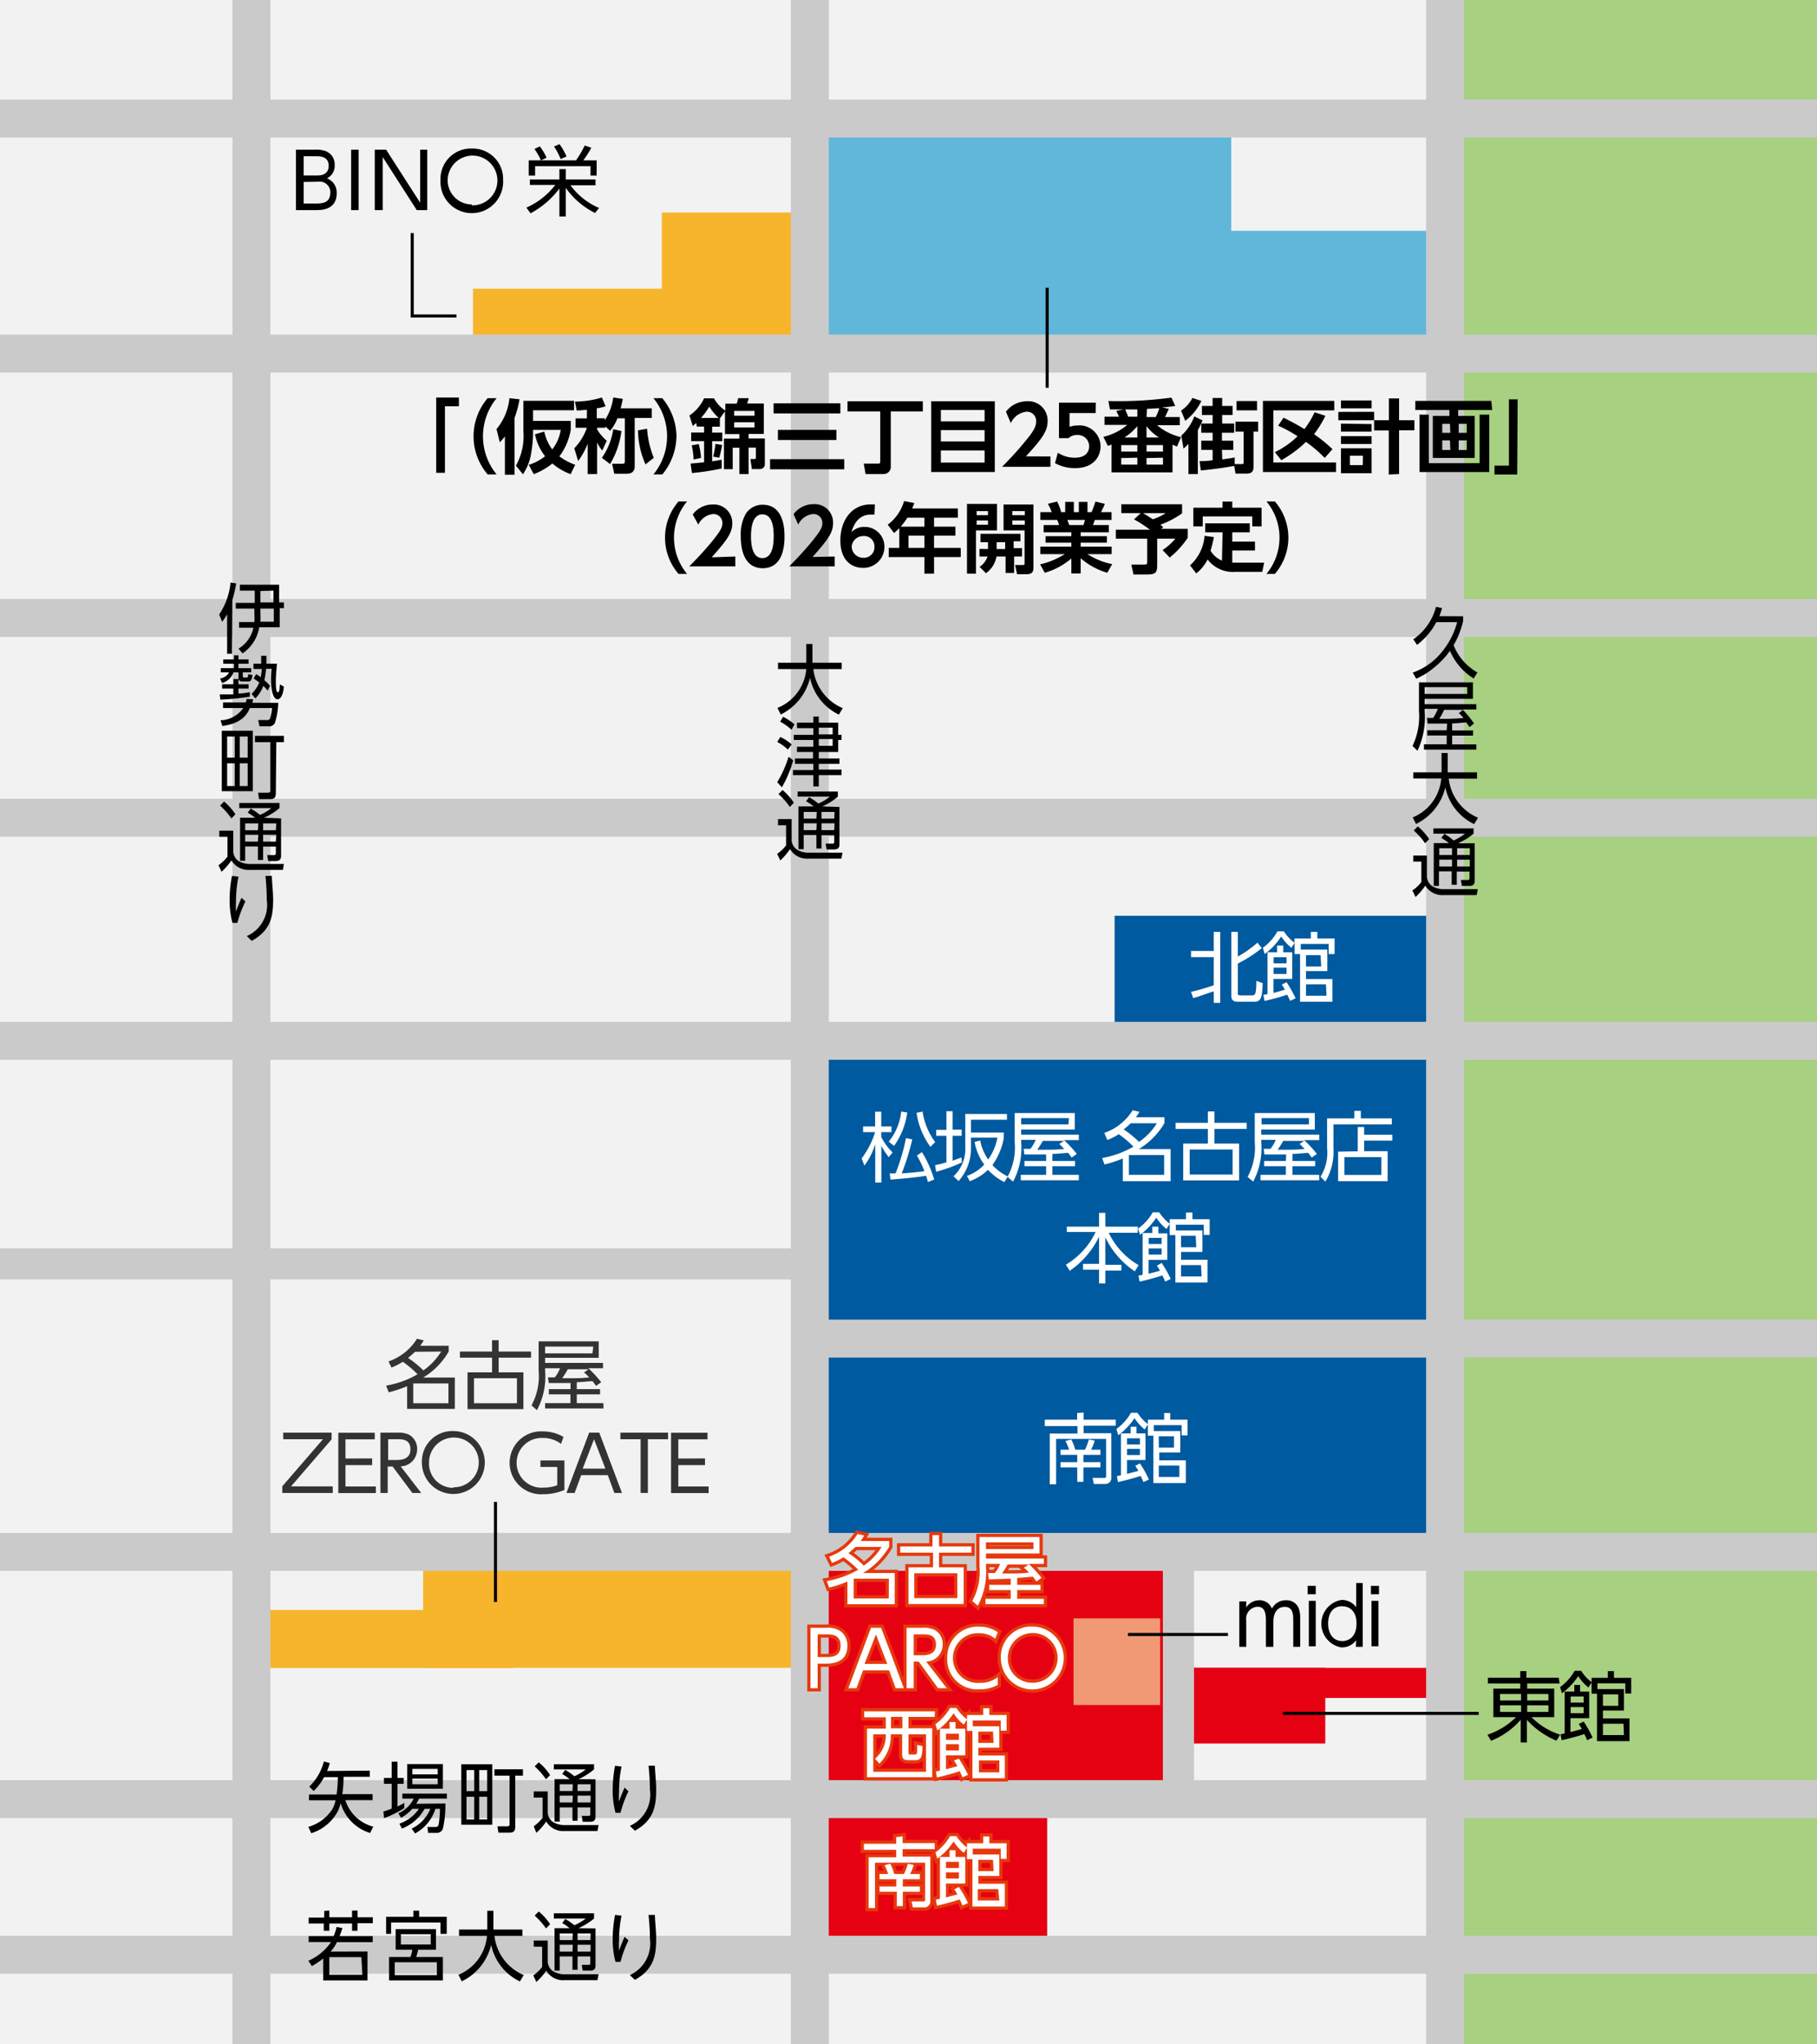
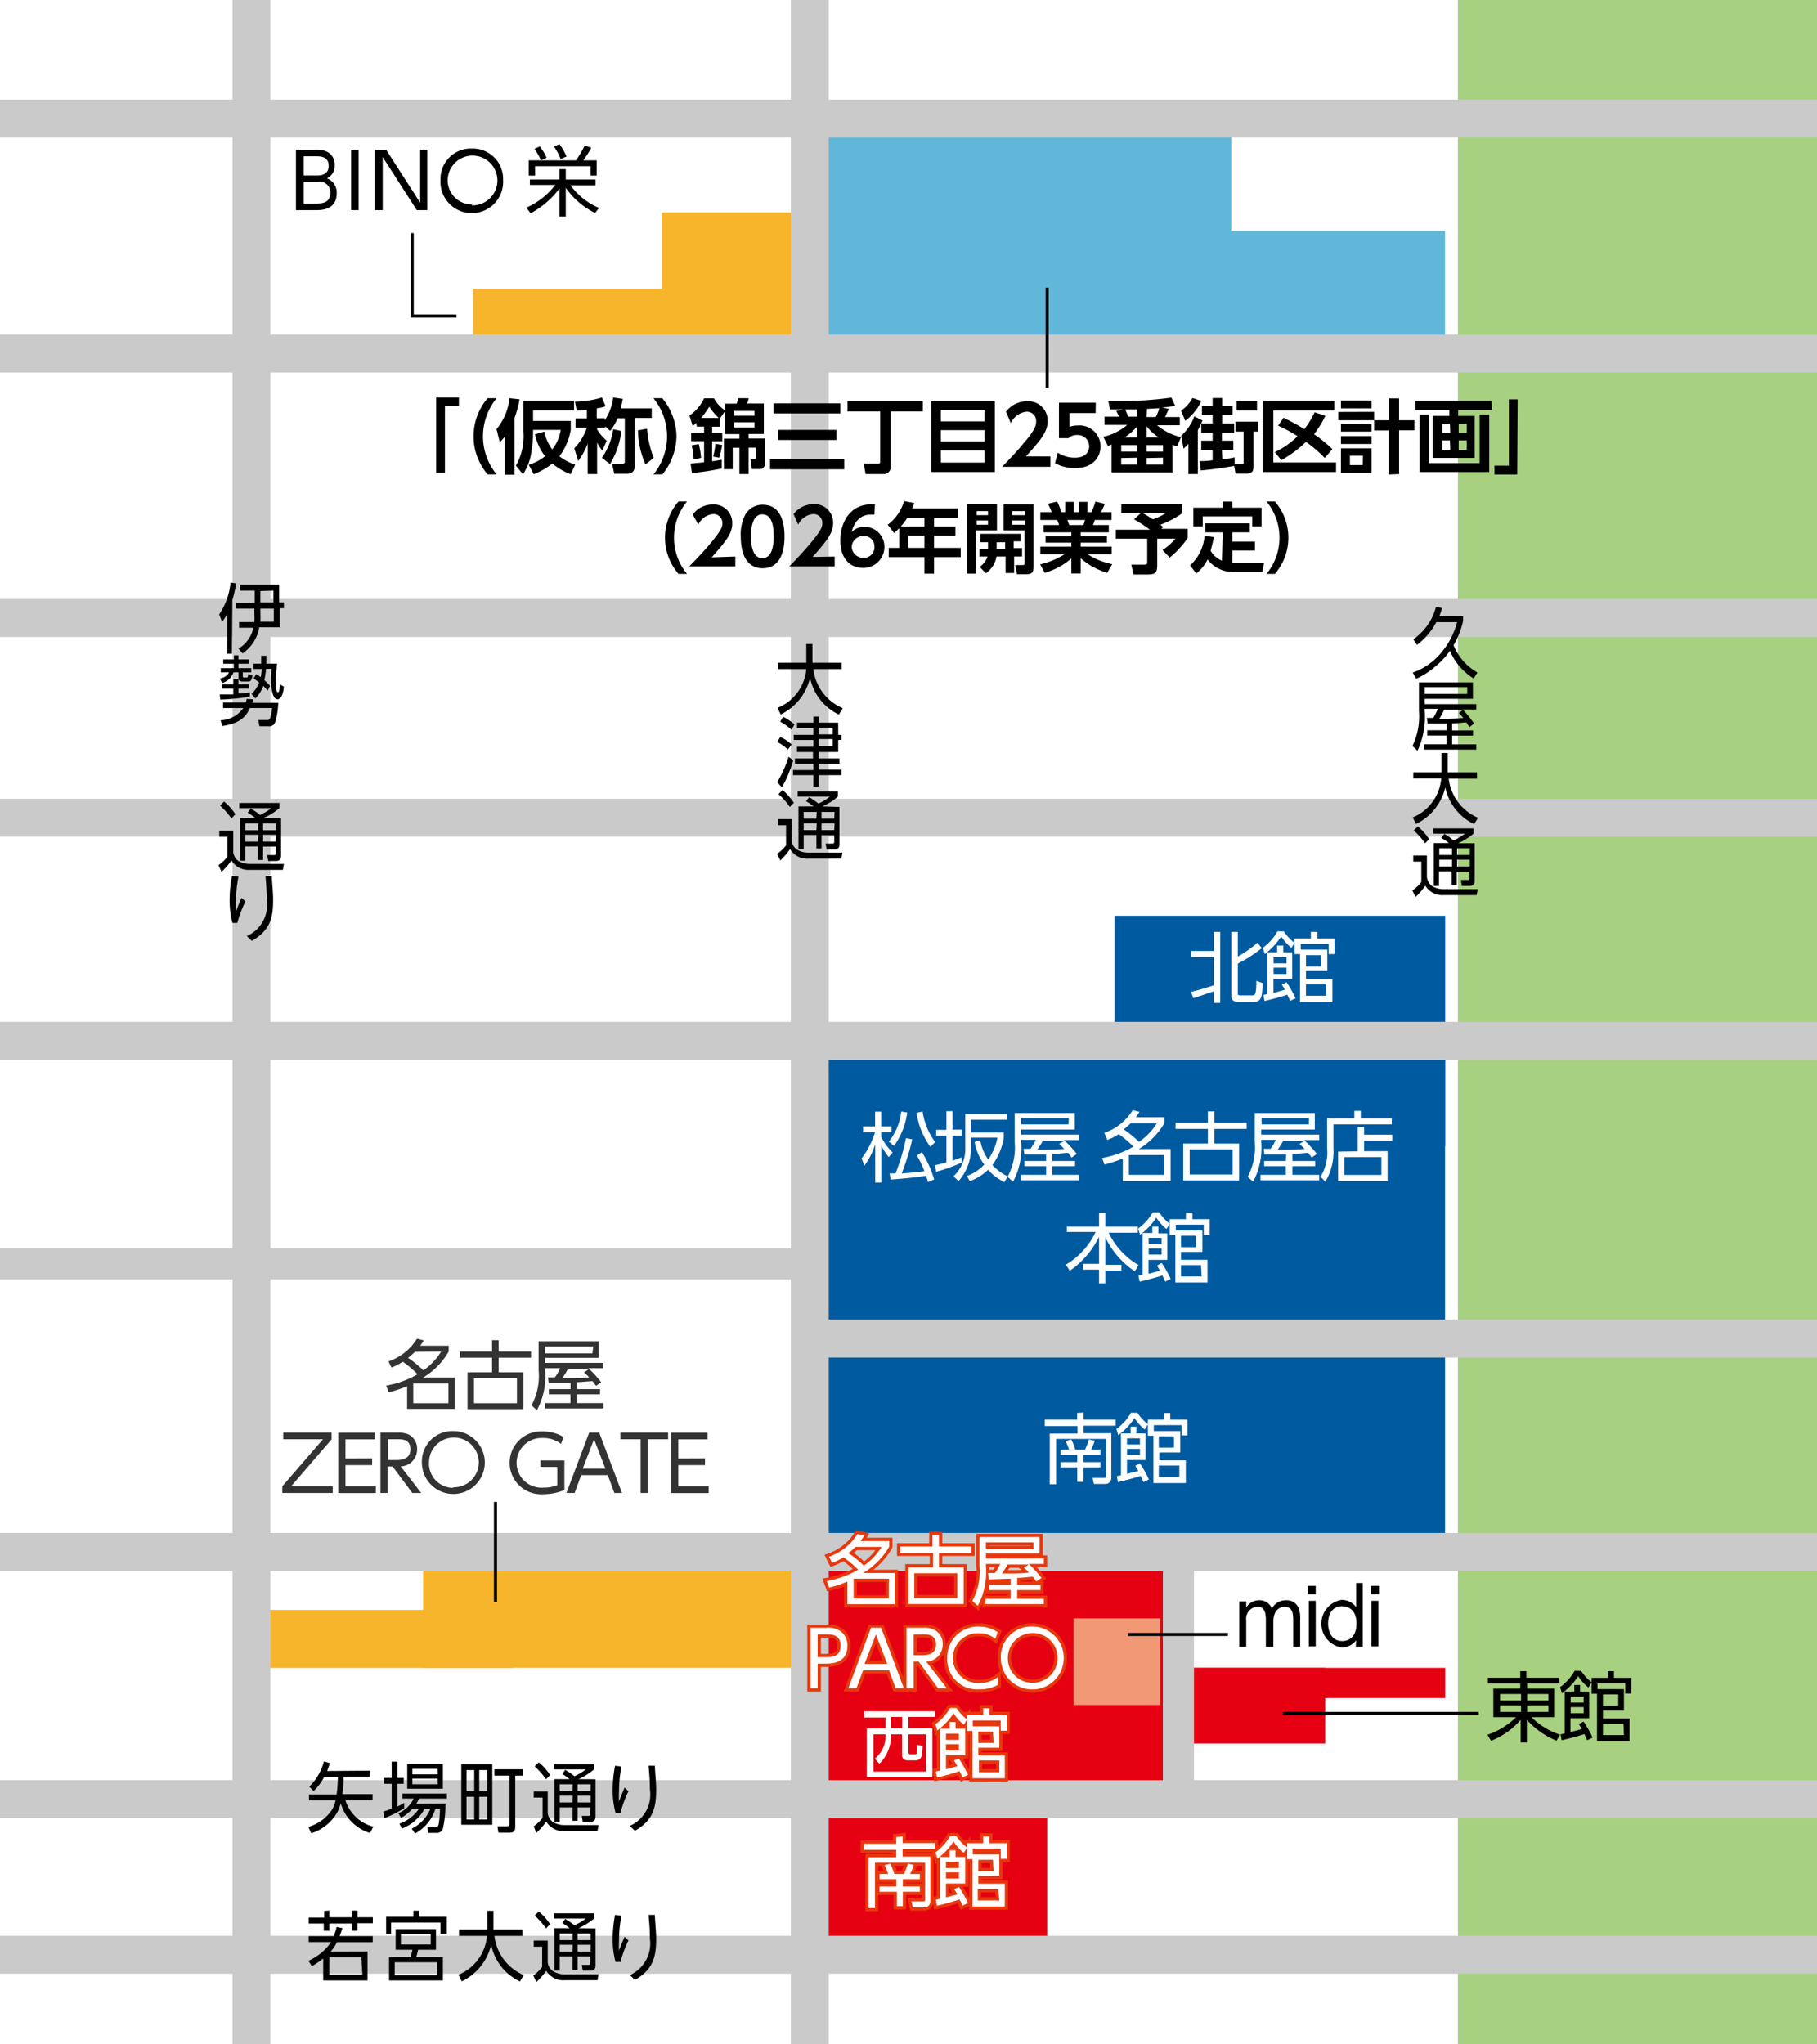
<svg xmlns="http://www.w3.org/2000/svg" width="160" height="180" viewBox="0 0 160 180">
  <defs>
    <style>.cls-1{fill:#f2f2f2;}.cls-2{fill:#005aa0;}.cls-3{fill:#a7d081;}.cls-4{fill:#f7b52c;}.cls-5{fill:#61b7d9;}.cls-6{fill:#e50012;}.cls-7{fill:#f19975;}.cls-12,.cls-13,.cls-8,.cls-9{fill:none;}.cls-8,.cls-9{stroke:#cacaca;}.cls-13,.cls-8,.cls-9{stroke-miterlimit:10;}.cls-8{stroke-width:3.34px;}.cls-9{stroke-width:2.74px;}.cls-10{fill:#333;}.cls-11{fill:#fff;}.cls-12{stroke:#e7380d;stroke-width:0.57px;}.cls-13{stroke:#000;stroke-width:0.27px;}</style>
  </defs>
  <g id="背景">
-     <rect class="cls-1" x="-20.49" width="180.49" height="180" />
-   </g>
+     </g>
  <g id="建物">
    <rect class="cls-2" x="71.31" y="91.64" width="55.94" height="45" />
    <rect class="cls-2" x="98.15" y="80.63" width="29.11" height="20.31" />
    <rect class="cls-3" x="128.38" y="-8.98" width="36.45" height="190.43" />
    <rect class="cls-4" x="41.65" y="25.42" width="30.55" height="4.79" />
    <rect class="cls-4" x="58.28" y="18.71" width="13.03" height="10.02" />
    <rect class="cls-5" x="71.31" y="20.32" width="55.94" height="10.02" />
    <rect class="cls-5" x="71.31" y="10.44" width="37.11" height="10.08" />
    <rect class="cls-4" x="37.26" y="136.64" width="34.05" height="10.21" />
    <rect class="cls-4" x="21.15" y="141.75" width="24.07" height="5.11" />
    <rect class="cls-6" x="71.31" y="136.64" width="32.46" height="22.45" />
    <rect class="cls-6" x="71.44" y="157.96" width="20.77" height="14.15" />
    <rect class="cls-6" x="103.77" y="146.85" width="12.93" height="6.66" />
    <rect class="cls-6" x="102.1" y="146.85" width="25.16" height="2.65" />
    <rect class="cls-7" x="94.53" y="142.49" width="7.63" height="7.63" />
  </g>
  <g id="道路">
    <line class="cls-8" x1="22.14" y1="184.83" x2="22.14" y2="-12.55" />
    <line class="cls-8" x1="71.31" y1="184.83" x2="71.31" y2="-12.55" />
-     <line class="cls-8" x1="127.25" y1="184.83" x2="127.25" y2="-12.55" />
    <line class="cls-9" x1="103.77" y1="159.1" x2="103.77" y2="136.64" />
    <line class="cls-8" x1="-32.55" y1="10.44" x2="164.83" y2="10.44" />
    <line class="cls-8" x1="-32.55" y1="31.13" x2="164.83" y2="31.13" />
    <line class="cls-8" x1="-32.55" y1="54.41" x2="164.83" y2="54.41" />
    <line class="cls-8" x1="-32.55" y1="72" x2="164.83" y2="72" />
    <line class="cls-8" x1="-32.55" y1="91.64" x2="164.83" y2="91.64" />
    <line class="cls-8" x1="-32.55" y1="136.64" x2="164.83" y2="136.64" />
    <line class="cls-8" x1="-32.55" y1="158.41" x2="164.83" y2="158.41" />
    <line class="cls-8" x1="-32.55" y1="172.11" x2="164.83" y2="172.11" />
    <line class="cls-9" x1="-32.55" y1="111.28" x2="71.31" y2="111.28" />
    <line class="cls-8" x1="70.17" y1="117.86" x2="174.04" y2="117.86" />
  </g>
  <g id="テキスト">
    <path d="M27.74,13.18a2.34,2.34,0,0,1,1,.15,1.25,1.25,0,0,1,.73,1.22,1.2,1.2,0,0,1-.68,1.15,1.34,1.34,0,0,1,.86,1.3c0,1.5-1.36,1.5-1.85,1.5H26.06V13.18Zm-1,.58v1.69h1.2c.18,0,1,0,1-.84s-.71-.85-1.15-.85Zm0,2.26v1.9h1.09c.63,0,1.26-.08,1.26-1A.94.94,0,0,0,28,16Z" />
    <path d="M31.58,13.18V18.5h-.66V13.18Z" />
    <path d="M34,13.18l3,4.67V13.18h.62V18.5h-.92l-3-4.67V18.5H33V13.18Z" />
    <path d="M41.55,13.08a2.67,2.67,0,0,1,2.75,2.76,2.76,2.76,0,1,1-5.51,0A2.67,2.67,0,0,1,41.55,13.08Zm0,5a2.19,2.19,0,1,0-2.13-2.19A2.13,2.13,0,0,0,41.55,18Z" />
    <path d="M52.4,18.75a6.84,6.84,0,0,1-2.58-2.21v2.52h-.56V16.6a7.7,7.7,0,0,1-2.54,2.18l-.37-.5a6.55,6.55,0,0,0,2.55-2H46.66V15.8h2.6v-.91h.56v.91h2.62v.51H50.23a6.08,6.08,0,0,0,2.52,2Zm.14-4.63v1.34H52v-.83H47.12v.83h-.56V14.12h4.16a9.05,9.05,0,0,0,.77-1.31l.58.2a9.14,9.14,0,0,1-.71,1.11Zm-4.91,0a4.75,4.75,0,0,0-.57-1l.47-.23a4.46,4.46,0,0,1,.6,1ZM49.37,14a6.32,6.32,0,0,0-.58-1.1l.48-.21a6.14,6.14,0,0,1,.62,1.09Z" />
    <path d="M38.41,35h2v.77H39.18v5.86h-.77Z" />
    <path d="M42.94,41.77a5.16,5.16,0,0,1,0-6.71h.79a5.29,5.29,0,0,0,0,6.71Z" />
    <path d="M44.46,38.43a5.3,5.3,0,0,1-.45.51l-.29-1.16a5,5,0,0,0,1.14-2.72l.89.1a9.58,9.58,0,0,1-.44,1.64v5h-.85ZM47.93,38a3.93,3.93,0,0,0,.7,1.57,3.8,3.8,0,0,0,.75-1.72H46.94V38a10.65,10.65,0,0,1-.17,1.92,4.57,4.57,0,0,1-.72,1.84L45.43,41A5.3,5.3,0,0,0,46.09,38V35.29h4.46v.83H46.94v.94h3.32v.79a5.46,5.46,0,0,1-1,2.33,5.06,5.06,0,0,0,1.39.74l-.4.83a5.33,5.33,0,0,1-1.61-.94,6.08,6.08,0,0,1-1.64.94l-.44-.82A4.5,4.5,0,0,0,48,40.17a4.58,4.58,0,0,1-.89-1.93Z" />
    <path d="M53.29,37.54v.12h-.71v.15a4.14,4.14,0,0,0,.85,1l-.4.86a3.87,3.87,0,0,1-.45-.71v2.78h-.83V39.06a6.29,6.29,0,0,1-.84,1.53l-.34-1.12a4.87,4.87,0,0,0,1.11-1.81h-1v-.82h1v-.76c-.5.05-.66.05-.9.06l-.15-.78A8.49,8.49,0,0,0,53,35l.33.77a3.94,3.94,0,0,1-.78.18v.88h.71V37A4.82,4.82,0,0,0,54,35l.84.12a7.78,7.78,0,0,1-.19.83h2.74v.85h-1.5v4.24c0,.47-.26.67-.7.67H54.09l-.19-.88h.92c.2,0,.2-.13.2-.2V36.83h-.65a3.91,3.91,0,0,1-.64,1.1Zm1.43.41a7.42,7.42,0,0,1-1,2.91L53,40.31a5.86,5.86,0,0,0,1-2.52Zm2.12,2.94a7.68,7.68,0,0,1-.66-3l.8-.14a8.37,8.37,0,0,0,.59,2.56Z" />
    <path d="M57.54,41.77a5.29,5.29,0,0,0,0-6.71h.78a5.36,5.36,0,0,1,1.25,3.35,5.45,5.45,0,0,1-1.24,3.36Z" />
    <path d="M61.31,37.24l-.31.27-.29-.93A3.63,3.63,0,0,0,62,35.07h.87a3,3,0,0,0,1,1.08v-.61h1a3.45,3.45,0,0,0,.13-.48h.93a4,4,0,0,1-.14.47h1.47v2.68H65.92v.4h1.43v2.21a.43.43,0,0,1-.42.48h-.72l-.13-.88h.36c.12,0,.12-.09.12-.13v-.88h-.64v2.33h-.81V39.42h-.59v1.89h-.77V38.62h1.36v-.4H63.84v-2l-.45.62v.73h-.68v.52h.89v.76h-.89v1.77l.84-.14v.77a22.49,22.49,0,0,1-2.62.4l-.12-.83L62,40.7V38.84H60.86v-.76H62v-.52h-.64Zm.22,1.86a6,6,0,0,1,.2,1.22l-.65.14a7.64,7.64,0,0,0-.17-1.25Zm1.76-2.3a4.69,4.69,0,0,1-.83-1,6.68,6.68,0,0,1-.73,1Zm.3,2.38a8.56,8.56,0,0,1-.26,1.12l-.53-.1A7.42,7.42,0,0,0,63,39.08Zm1.06-3v.42h1.79v-.42Zm0,1v.45h1.79v-.45Z" />
    <path d="M67.81,40.43h6.53v.89H67.81Zm.31-4.92H74v.89H68.12Zm.38,2.34h5.15v.89H68.5Z" />
    <path d="M81.26,35.33v.9H78.44v4.84a.63.63,0,0,1-.64.67H76.22l-.16-.92h1.29c.12,0,.16-.06.16-.16V36.23H74.63v-.9Z" />
    <path d="M87.6,35.33v6.23H82V35.33ZM82.85,37.1H86.7v-1H82.85Zm0,.77v1H86.7v-1Zm0,1.79v1.07H86.7V39.66Z" />
    <path d="M92.5,40.19v.91H88.24c.62-.63,1.3-1.34,2-2.2.85-1,1-1.4,1-1.8a.81.81,0,0,0-.85-.85,1.72,1.72,0,0,0-1.38,1l-.43-1a2.32,2.32,0,0,1,1.83-.92,1.7,1.7,0,0,1,1.84,1.73c0,.86-.41,1.49-1.91,3.12Z" />
    <path d="M96.48,36.37h-2.3v1.21a2.22,2.22,0,0,1,.73-.12,1.85,1.85,0,0,1,2,1.84c0,.9-.61,1.92-2.26,1.92a3.69,3.69,0,0,1-1.75-.44l.25-.92a2.69,2.69,0,0,0,1.49.44c1.11,0,1.27-.68,1.27-1a1,1,0,0,0-1.06-1,1.06,1.06,0,0,0-.76.28h-.84V35.45h3.24Z" />
    <path d="M102.92,36c-.07.16-.09.21-.33.72h1.3v.72h-2A5,5,0,0,0,104,38.49l-.36.83-.39-.17v2.44H97.88V39.13a1.26,1.26,0,0,1-.33.12l-.39-.79a4.94,4.94,0,0,0,2.1-1.05h-2v-.72h1.28c-.09-.21-.15-.32-.24-.51l.63-.13-1.19,0-.14-.74a35,35,0,0,0,5.55-.3l.34.73c-.52.08-.75.1-1.15.13Zm-4.19,3.19v.57h1.42v-.57Zm0,1.14v.58h1.42V40.3Zm1.42-1.81v-1a5.06,5.06,0,0,1-1.13,1Zm0-2.47-1.07,0c.14.32.17.39.26.64h.81Zm.81.67h.81a3.63,3.63,0,0,0,.31-.78L101,36Zm1.09,1.8a4.38,4.38,0,0,1-1.09-1v1Zm-1.09.67v.57h1.45v-.57Zm0,1.14v.58h1.45V40.3Z" />
    <path d="M104,36.15a2.86,2.86,0,0,0,1-1.11l.79.26a4.72,4.72,0,0,1-1.42,1.75Zm1.89.87c-.09.2-.2.47-.41.85v3.87h-.83V39.08a5.51,5.51,0,0,1-.43.42l-.2-1.14a4.45,4.45,0,0,0,1.15-1.7Zm1.74,3.43c.75-.1,1-.15,1.09-.18l0,.59h.59c.19,0,.2,0,.2-.22V38h-.72v-.87h2V38h-.41v3c0,.35,0,.7-.64.7h-.94l-.12-.68c-.47.09-1.74.3-2.94.4l-.11-.82c.3,0,.66,0,1.15-.08v-.91h-1v-.81h1v-.7h-1v-.81h1v-.75h-.94v-.8h.94v-.7h.84v.7h.92v.8h-.92v.75h1.06v.81H107.6v.7h1v.81h-1Zm3.06-5.14v.82h-1.8v-.82Z" />
    <path d="M117.49,35.3v.83h-5.36v4.59h5.52v.84h-6.44V35.3Zm-.78,1.31a9.2,9.2,0,0,1-1,1.62,11.93,11.93,0,0,1,1.62,1.32l-.68.77A11.2,11.2,0,0,0,115,38.91a10.62,10.62,0,0,1-2.17,1.61l-.57-.71a7.5,7.5,0,0,0,2-1.4,11.66,11.66,0,0,0-1.71-.93l.47-.7a20,20,0,0,1,1.84,1,7.71,7.71,0,0,0,.9-1.48Z" />
    <path d="M121,36.26V37h-3.15v-.73Zm-.22-1v.69h-2.7v-.69Zm0,2.08V38h-2.7v-.7Zm0,1.06v.69h-2.7v-.69Zm0,1.07v2.2h-2.7v-2.2Zm-.76.66h-1.15v.82H120Zm2.27,1.65V37.9H121V37h1.3V35.08h.9V37h1.35v.89h-1.35v3.85Z" />
    <path d="M131.4,36.1h-3v.52h1.46v3.7h-3.69v-3.7h1.46V36.1h-3v-.8h6.69Zm-5.58.41v4.27h4.47V36.51h.85v5.05H125V36.51Zm1.86.81H127v.79h.71Zm0,1.45H127v.85h.71Zm1.48-1.45h-.71v.79h.71Zm0,1.45h-.71v.85h.71Z" />
    <path d="M133.6,41.78h-2V41h1.27V35.16h.77Z" />
    <path d="M59.75,50.53a4.87,4.87,0,0,1,0-6.38h.75a5,5,0,0,0,0,6.38Z" />
    <path d="M64.75,49v.87H60.69c.6-.61,1.24-1.27,1.92-2.09.82-1,1-1.33,1-1.71a.78.78,0,0,0-.81-.81,1.62,1.62,0,0,0-1.31.93L61,45.3a2.16,2.16,0,0,1,1.73-.88,1.62,1.62,0,0,1,1.75,1.65c0,.82-.39,1.41-1.81,3Z" />
    <path d="M65.23,47.22a3.7,3.7,0,0,1,.45-2,1.75,1.75,0,0,1,1.48-.78c1.92,0,1.92,2.3,1.92,2.8s0,2.79-1.92,2.79S65.23,47.71,65.23,47.22Zm2.9,0c0-1.16-.26-1.93-1-1.93s-1,.86-1,1.93.26,1.92,1,1.92S68.13,48.32,68.13,47.22Z" />
    <path d="M73.5,49v.87h-4c.59-.61,1.23-1.27,1.91-2.09.82-1,1-1.33,1-1.71a.77.77,0,0,0-.81-.81,1.62,1.62,0,0,0-1.31.93l-.41-.92a2.19,2.19,0,0,1,1.73-.88,1.62,1.62,0,0,1,1.75,1.65c0,.82-.39,1.41-1.81,3Z" />
    <path d="M77,45.31l-.29,0c-.3,0-1.3,0-1.73,1.54a1.58,1.58,0,0,1,1.14-.46,1.74,1.74,0,0,1,1.76,1.77A1.85,1.85,0,0,1,76,50c-1,0-2-.65-2-2.42s1-3.17,2.68-3.17l.36,0ZM76,47.2a1,1,0,0,0-1,.91,1,1,0,0,0,1,1,.93.93,0,0,0,1-1A.9.9,0,0,0,76,47.2Z" />
    <path d="M84.35,44.77v.81h-2.1v.79h1.88v.79H82.25v1.08H84.6v.81H82.25v1.46H81.4V49.05H78.26v-.81h.93V46.5a5.76,5.76,0,0,1-.46.43l-.56-.73a4,4,0,0,0,1.44-2.08l.9.17c-.06.17-.1.27-.19.48Zm-4.45.81a5.37,5.37,0,0,1-.59.79H81.4v-.79Zm1.5,1.58H80v1.08H81.4Z" />
    <path d="M85.15,44.37h2.64V46.7H85.94v3.81h-.79ZM86,45v.36H87V45Zm0,.83v.37H87v-.37Zm1,2.51v-.6h-.66V47h3.52v.66h-.6v.6H90V49h-.7v1.45h-.75V49h-.8a2.28,2.28,0,0,1-.93,1.47l-.56-.56a1.78,1.78,0,0,0,.7-.91h-.71v-.67Zm1.51,0v-.6h-.75v.6Zm-.14-3.92H91v5.4c0,.46,0,.74-.66.74h-.78l-.17-.81h.63c.16,0,.2,0,.2-.16V46.7H88.37Zm.77.58v.36h1.1V45Zm0,.83v.37h1.1v-.37Z" />
    <path d="M97.5,50.43a6.24,6.24,0,0,1-2.34-1.28v1.34h-.82V49.17A6.18,6.18,0,0,1,92,50.43l-.41-.74a7.11,7.11,0,0,0,2.17-.9H91.61v-.66h2.73v-.35H92.07v-.57h2.27v-.34H91.9v-.64h1.36a2.28,2.28,0,0,0-.17-.45H91.61v-.69h1a4,4,0,0,0-.34-.73l.82-.2a4.4,4.4,0,0,1,.35.93h.36v-.9h.76v.9H95v-.9h.76v.9h.36a7.51,7.51,0,0,0,.34-.93l.82.2c0,.06-.16.41-.33.73h.93v.69H96.41c-.09.25-.11.32-.17.45h1.4v.64H95.16v.34h2.31v.57H95.16v.35h2.73v.66H95.76a6.21,6.21,0,0,0,2.18.88Zm-2.1-4.2a2.45,2.45,0,0,0,.14-.45H94c0,.06.13.38.16.45Z" />
    <path d="M100.45,45.18H98.74V44.4h5.35v.8a8.3,8.3,0,0,1-1.91,1,2.92,2.92,0,0,1,.25.22l-.18.14h2.34v.79A7.75,7.75,0,0,1,103,49.09l-.63-.66a5.22,5.22,0,0,0,1.13-1h-1.6v2.29c0,.7-.13.86-.88.86H99.81l-.19-.87h1.13c.26,0,.27-.06.27-.28v-2H98.26v-.79h3a11,11,0,0,0-1.4-.91Zm.19,0c.12.06.4.23.87.54a4.69,4.69,0,0,0,1.14-.54Z" />
    <path d="M107.66,46.87h-1.53v-.79h3.92v.79h-1.54v.82h2v.78h-2v1.07h2.81l-.17.81h-2.36a2.8,2.8,0,0,1-2.45-1.09,3.75,3.75,0,0,1-1,1.23l-.55-.71a3.9,3.9,0,0,0,1.28-2.6l.82.11c-.1.53-.19.84-.29,1.2a2.09,2.09,0,0,0,1,.87Zm.85-2.71v.54h2.58v1.65h-.82v-.88h-4.36v.88h-.83V44.7h2.57v-.54Z" />
    <path d="M111.52,50.53a5,5,0,0,0,0-6.38h.74a4.87,4.87,0,0,1,0,6.38Z" />
    <path class="cls-10" d="M34.21,119.87a4.77,4.77,0,0,0,2.51-2l.6.15c-.11.16-.16.25-.32.47h2.51V119a6.35,6.35,0,0,1-2.25,2.29h2.79v2.76h-4.2v-2a10.49,10.49,0,0,1-1.62.54L34,122a8.26,8.26,0,0,0,2.77-1,9,9,0,0,0-1.3-1.1,5.27,5.27,0,0,1-1,.51Zm2.34-.85c-.33.31-.53.47-.62.54a8.93,8.93,0,0,1,1.35,1.1A5.63,5.63,0,0,0,38.85,119Zm2.94,2.79h-3.1v1.74h3.1Z" />
    <path class="cls-10" d="M43.33,119v-1h.58v1h2.85v.54H43.91v1.29h2.18v3.24H41.17v-3.24h2.16v-1.29H40.5V119Zm-1.59,2.35v2.2h3.78v-2.2Z" />
    <path class="cls-10" d="M50.24,121.77l-1.92,0-.07-.5h.61a3.44,3.44,0,0,0,.46-.8H48v.2a6.25,6.25,0,0,1-.72,3.49l-.48-.42a5.41,5.41,0,0,0,.63-3.07v-2.57h5.29v1.45H48V120h5.1v.47H51.81a10.18,10.18,0,0,1,1.13,1.23l-.45.32-.31-.41c-.3,0-.77.07-1.39.09v.61h2.05v.46H50.79v.77h2.35v.47H48v-.47h2.23v-.77H48.33v-.46h1.91Zm2-3.21H48v.6h4.17Zm-.41,2H50c-.08.14-.18.33-.49.79,1.42,0,1.65,0,2.37-.07a3.43,3.43,0,0,0-.45-.44Z" />
    <path class="cls-10" d="M29.2,126.14v.59l-3.57,4.14H29.3v.58H24.86v-.59l3.58-4.14h-3.5v-.58Z" />
    <path class="cls-10" d="M32.77,128.41V129H30.42v1.88H33.1v.58H29.79v-5.31H33v.58H30.42v1.69Z" />
    <path class="cls-10" d="M35,126.14a2.23,2.23,0,0,1,1,.17,1.41,1.41,0,0,1,.73,1.3,1.49,1.49,0,0,1-1.45,1.5l1.81,2.34h-.78l-1.74-2.33h-.43v2.33h-.64v-5.31Zm-.82.58v1.83h.7c.33,0,1.26,0,1.26-.94s-.79-.89-1.25-.89Z" />
    <path class="cls-10" d="M39.91,126a2.77,2.77,0,1,1-2.76,2.76A2.68,2.68,0,0,1,39.91,126Zm0,4.95a2.19,2.19,0,1,0-2.13-2.19A2.13,2.13,0,0,0,39.91,131Z" />
    <path class="cls-10" d="M49.4,127.13a2.56,2.56,0,0,0-1.63-.52,2.19,2.19,0,1,0,.1,4.37,3.29,3.29,0,0,0,1.2-.21v-1.61H47.59v-.57H49.7v2.6a4.75,4.75,0,0,1-1.86.37,2.77,2.77,0,1,1-.06-5.53,3.58,3.58,0,0,1,1.84.49Z" />
    <path class="cls-10" d="M51.18,129.88l-.58,1.57h-.72l2-5.31h.89l2,5.31H54.1l-.58-1.57Zm2.13-.57-1-2.59-1,2.59Z" />
    <path class="cls-10" d="M57.05,131.45h-.64v-4.73H54.63v-.58h4.2v.58H57.05Z" />
    <path class="cls-10" d="M62.08,128.41V129H59.73v1.88H62.4v.58H59.09v-5.31H62.3v.58H59.73v1.69Z" />
    <path class="cls-11" d="M73,137.06a4.77,4.77,0,0,0,2.51-2l.59.14c-.1.17-.15.25-.31.48h2.51v.5A6.48,6.48,0,0,1,76,138.5h2.79v2.75H74.62v-2a9.52,9.52,0,0,1-1.61.53l-.21-.57a8.58,8.58,0,0,0,2.77-1,9.39,9.39,0,0,0-1.3-1.1,5,5,0,0,1-1,.5Zm2.33-.86a8.07,8.07,0,0,1-.62.55,8.46,8.46,0,0,1,1.35,1.1,5.42,5.42,0,0,0,1.57-1.65Zm2.94,2.8H75.17v1.74h3.09Z" />
    <path class="cls-11" d="M82.11,136.16v-1h.58v1h2.85v.55H82.69V138h2.17v3.23H80V138h2.16v-1.29H79.27v-.55Zm-1.6,2.36v2.19H84.3v-2.19Z" />
    <path class="cls-11" d="M89,139l-1.93.06L87,138.5h.61a3.69,3.69,0,0,0,.46-.8H86.82v.2a6.27,6.27,0,0,1-.72,3.48l-.48-.42a5.37,5.37,0,0,0,.63-3.06v-2.57h5.29v1.45H86.82v.45h5.1v.47H90.59a9.35,9.35,0,0,1,1.12,1.23l-.44.31-.31-.41c-.31,0-.77.08-1.39.1v.61h2.05V140H89.57v.77h2.35v.47H86.78v-.47H89V140H87.11v-.46H89Zm2-3.2H86.82v.59H91Zm-.4,1.95H88.73c-.08.14-.18.32-.49.79,1.42,0,1.65,0,2.37-.08a3.92,3.92,0,0,0-.45-.43Z" />
-     <path class="cls-11" d="M72.76,143.32a1.93,1.93,0,0,1,1.31.34,1.59,1.59,0,0,1,.55,1.25c0,1.57-1.45,1.57-2,1.57H72v2.16h-.63v-5.32Zm0,2.58c.44,0,1.26,0,1.26-1s-.8-1-1.26-1H72v2Z" />
    <path class="cls-11" d="M76,147.07l-.58,1.57h-.72l2-5.32h.89l2,5.32h-.72l-.58-1.57Zm2.13-.57-1-2.59-1,2.59Z" />
    <path class="cls-11" d="M81.28,143.32a2.11,2.11,0,0,1,1,.18,1.38,1.38,0,0,1,.73,1.3,1.49,1.49,0,0,1-1.45,1.5l1.81,2.34h-.77L80.9,146.3h-.44v2.34h-.63v-5.32Zm-.82.58v1.84h.71c.33,0,1.25,0,1.25-.94s-.79-.9-1.25-.9Z" />
    <path class="cls-11" d="M87.86,148.35a3.27,3.27,0,0,1-1.63.39A2.64,2.64,0,0,1,83.41,146a2.69,2.69,0,0,1,2.82-2.78,2.89,2.89,0,0,1,1.63.49l-.22.58a2.2,2.2,0,0,0-1.43-.49,2.19,2.19,0,1,0,.07,4.37,2.42,2.42,0,0,0,1.58-.51Z" />
    <path class="cls-11" d="M90.88,143.21A2.77,2.77,0,1,1,88.13,146,2.68,2.68,0,0,1,90.88,143.21Zm0,4.95A2.19,2.19,0,1,0,88.75,146,2.13,2.13,0,0,0,90.88,148.16Z" />
    <path class="cls-12" d="M73,137.06a4.77,4.77,0,0,0,2.51-2l.59.14c-.1.17-.15.25-.31.48h2.51v.5A6.48,6.48,0,0,1,76,138.5h2.79v2.75H74.62v-2a9.52,9.52,0,0,1-1.61.53l-.21-.57a8.58,8.58,0,0,0,2.77-1,9.39,9.39,0,0,0-1.3-1.1,5,5,0,0,1-1,.5Zm2.33-.86a8.07,8.07,0,0,1-.62.55,8.46,8.46,0,0,1,1.35,1.1,5.42,5.42,0,0,0,1.57-1.65Zm2.94,2.8H75.17v1.74h3.09Z" />
    <path class="cls-12" d="M82.11,136.16v-1h.58v1h2.85v.55H82.69V138h2.17v3.23H80V138h2.16v-1.29H79.27v-.55Zm-1.6,2.36v2.19H84.3v-2.19Z" />
    <path class="cls-12" d="M89,139l-1.93.06L87,138.5h.61a3.69,3.69,0,0,0,.46-.8H86.82v.2a6.27,6.27,0,0,1-.72,3.48l-.48-.42a5.37,5.37,0,0,0,.63-3.06v-2.57h5.29v1.45H86.82v.45h5.1v.47H90.59a9.35,9.35,0,0,1,1.12,1.23l-.44.31-.31-.41c-.31,0-.77.08-1.39.1v.61h2.05V140H89.57v.77h2.35v.47H86.78v-.47H89V140H87.11v-.46H89Zm2-3.2H86.82v.59H91Zm-.4,1.95H88.73c-.08.14-.18.32-.49.79,1.42,0,1.65,0,2.37-.08a3.92,3.92,0,0,0-.45-.43Z" />
    <path class="cls-12" d="M72.76,143.32a1.93,1.93,0,0,1,1.31.34,1.59,1.59,0,0,1,.55,1.25c0,1.57-1.45,1.57-2,1.57H72v2.16h-.63v-5.32Zm0,2.58c.44,0,1.26,0,1.26-1s-.8-1-1.26-1H72v2Z" />
    <path class="cls-12" d="M76,147.07l-.58,1.57h-.72l2-5.32h.89l2,5.32h-.72l-.58-1.57Zm2.13-.57-1-2.59-1,2.59Z" />
    <path class="cls-12" d="M81.28,143.32a2.11,2.11,0,0,1,1,.18,1.38,1.38,0,0,1,.73,1.3,1.49,1.49,0,0,1-1.45,1.5l1.81,2.34h-.77L80.9,146.3h-.44v2.34h-.63v-5.32Zm-.82.58v1.84h.71c.33,0,1.25,0,1.25-.94s-.79-.9-1.25-.9Z" />
    <path class="cls-12" d="M87.86,148.35a3.27,3.27,0,0,1-1.63.39A2.64,2.64,0,0,1,83.41,146a2.69,2.69,0,0,1,2.82-2.78,2.89,2.89,0,0,1,1.63.49l-.22.58a2.2,2.2,0,0,0-1.43-.49,2.19,2.19,0,1,0,.07,4.37,2.42,2.42,0,0,0,1.58-.51Z" />
    <path class="cls-12" d="M90.88,143.21A2.77,2.77,0,1,1,88.13,146,2.68,2.68,0,0,1,90.88,143.21Zm0,4.95A2.19,2.19,0,1,0,88.75,146,2.13,2.13,0,0,0,90.88,148.16Z" />
    <path class="cls-11" d="M73,137.06a4.77,4.77,0,0,0,2.51-2l.59.14c-.1.17-.15.25-.31.48h2.51v.5A6.48,6.48,0,0,1,76,138.5h2.79v2.75H74.62v-2a9.52,9.52,0,0,1-1.61.53l-.21-.57a8.58,8.58,0,0,0,2.77-1,9.39,9.39,0,0,0-1.3-1.1,5,5,0,0,1-1,.5Zm2.33-.86a8.07,8.07,0,0,1-.62.55,8.46,8.46,0,0,1,1.35,1.1,5.42,5.42,0,0,0,1.57-1.65Zm2.94,2.8H75.17v1.74h3.09Z" />
    <path class="cls-11" d="M82.11,136.16v-1h.58v1h2.85v.55H82.69V138h2.17v3.23H80V138h2.16v-1.29H79.27v-.55Zm-1.6,2.36v2.19H84.3v-2.19Z" />
    <path class="cls-11" d="M89,139l-1.93.06L87,138.5h.61a3.69,3.69,0,0,0,.46-.8H86.82v.2a6.27,6.27,0,0,1-.72,3.48l-.48-.42a5.37,5.37,0,0,0,.63-3.06v-2.57h5.29v1.45H86.82v.45h5.1v.47H90.59a9.35,9.35,0,0,1,1.12,1.23l-.44.31-.31-.41c-.31,0-.77.08-1.39.1v.61h2.05V140H89.57v.77h2.35v.47H86.78v-.47H89V140H87.11v-.46H89Zm2-3.2H86.82v.59H91Zm-.4,1.95H88.73c-.08.14-.18.32-.49.79,1.42,0,1.65,0,2.37-.08a3.92,3.92,0,0,0-.45-.43Z" />
    <path class="cls-11" d="M72.76,143.32a1.93,1.93,0,0,1,1.31.34,1.59,1.59,0,0,1,.55,1.25c0,1.57-1.45,1.57-2,1.57H72v2.16h-.63v-5.32Zm0,2.58c.44,0,1.26,0,1.26-1s-.8-1-1.26-1H72v2Z" />
    <path class="cls-11" d="M76,147.07l-.58,1.57h-.72l2-5.32h.89l2,5.32h-.72l-.58-1.57Zm2.13-.57-1-2.59-1,2.59Z" />
    <path class="cls-11" d="M81.28,143.32a2.11,2.11,0,0,1,1,.18,1.38,1.38,0,0,1,.73,1.3,1.49,1.49,0,0,1-1.45,1.5l1.81,2.34h-.77L80.9,146.3h-.44v2.34h-.63v-5.32Zm-.82.58v1.84h.71c.33,0,1.25,0,1.25-.94s-.79-.9-1.25-.9Z" />
    <path class="cls-11" d="M87.86,148.35a3.27,3.27,0,0,1-1.63.39A2.64,2.64,0,0,1,83.41,146a2.69,2.69,0,0,1,2.82-2.78,2.89,2.89,0,0,1,1.63.49l-.22.58a2.2,2.2,0,0,0-1.43-.49,2.19,2.19,0,1,0,.07,4.37,2.42,2.42,0,0,0,1.58-.51Z" />
    <path class="cls-11" d="M90.88,143.21A2.77,2.77,0,1,1,88.13,146,2.68,2.68,0,0,1,90.88,143.21Zm0,4.95A2.19,2.19,0,1,0,88.75,146,2.13,2.13,0,0,0,90.88,148.16Z" />
    <path class="cls-11" d="M78.26,101.88a5.56,5.56,0,0,1-.65-1v3.24h-.54v-3.38a6.36,6.36,0,0,1-.95,1.89l-.25-.63a7.57,7.57,0,0,0,1.19-2.32H76v-.5h1.06v-1.3h.54v1.3h.9v.5h-.9v.43a5.2,5.2,0,0,0,1,1.36Zm0-1.36a5.06,5.06,0,0,0,1.1-2.65l.53.08a6.5,6.5,0,0,1-1.16,2.94Zm2.92.92a9.64,9.64,0,0,1,1.08,2.41l-.56.23c0-.14-.07-.28-.15-.56-.81.15-2.45.29-3.13.34l-.08-.55a4.47,4.47,0,0,0,.52,0,17.86,17.86,0,0,0,.92-3.1l.55.11a20.84,20.84,0,0,1-.93,3c.74-.06,1.26-.1,2-.2a8.62,8.62,0,0,0-.66-1.38Zm.06-3.57a6,6,0,0,0,1.11,2.69l-.42.42a6.66,6.66,0,0,1-1.22-3Z" />
    <path class="cls-11" d="M84.7,102.35a13.32,13.32,0,0,1-2.27.82l-.09-.58a9.2,9.2,0,0,0,1-.25V100h-.9v-.52h.9V97.84h.54v1.62h.8V100h-.8v2.2l.78-.29Zm.44,1.19a3.88,3.88,0,0,0,1.53-1,4.8,4.8,0,0,1-.85-2l.5-.12a4.14,4.14,0,0,0,.7,1.67,5,5,0,0,0,.81-1.92H85.5v.82a4.32,4.32,0,0,1-1.09,3l-.45-.42A3.27,3.27,0,0,0,85,101V98.08h3.67v.51H85.5v1.13h2.89v.48a5.81,5.81,0,0,1-1,2.38,4.29,4.29,0,0,0,1.36,1l-.31.5A5,5,0,0,1,87,103,4.63,4.63,0,0,1,85.4,104Z" />
    <path class="cls-11" d="M92.12,101.65l-1.92,0-.06-.5h.6a3.52,3.52,0,0,0,.46-.79H89.92v.2a6.3,6.3,0,0,1-.71,3.48l-.49-.42a5.41,5.41,0,0,0,.63-3.07V98h5.29v1.45H89.92v.45H95v.48H93.69a10.08,10.08,0,0,1,1.13,1.22l-.45.32-.31-.41c-.3,0-.77.07-1.39.09v.62h2v.46h-2v.76H95v.48H89.89v-.48h2.23v-.76H90.21v-.46h1.91Zm2-3.2H89.92V99h4.17Zm-.41,2H91.83c-.08.14-.18.32-.49.78,1.42,0,1.66,0,2.37-.07a5.89,5.89,0,0,0-.44-.44Z" />
    <path class="cls-11" d="M97.24,99.75a4.74,4.74,0,0,0,2.5-2l.6.15c-.1.16-.16.25-.32.47h2.52v.51a6.45,6.45,0,0,1-2.26,2.29h2.8V104H98.87v-2a10.55,10.55,0,0,1-1.61.53l-.21-.57a8.46,8.46,0,0,0,2.76-1,9,9,0,0,0-1.3-1.1,4.75,4.75,0,0,1-1,.51Zm2.33-.85a6.85,6.85,0,0,1-.62.54,9.58,9.58,0,0,1,1.35,1.1,5.5,5.5,0,0,0,1.57-1.64Zm2.94,2.8h-3.1v1.74h3.1Z" />
    <path class="cls-11" d="M106.36,98.86v-1h.58v1h2.84v.54h-2.84v1.29h2.17v3.24h-4.92v-3.24h2.17V99.4h-2.84v-.54Zm-1.6,2.35v2.2h3.78v-2.2Z" />
    <path class="cls-11" d="M113.26,101.65l-1.92,0-.06-.5h.6a3.52,3.52,0,0,0,.46-.79h-1.28v.2a6.3,6.3,0,0,1-.71,3.48l-.49-.42a5.41,5.41,0,0,0,.63-3.07V98h5.29v1.45h-4.72v.45h5.11v.48h-1.34a9.34,9.34,0,0,1,1.13,1.22l-.45.32-.31-.41c-.3,0-.77.07-1.39.09v.62h2v.46h-2v.76h2.36v.48H111v-.48h2.23v-.76h-1.91v-.46h1.91Zm2-3.2h-4.17V99h4.17Zm-.41,2H113c-.08.14-.18.32-.49.78,1.42,0,1.66,0,2.37-.07-.22-.24-.32-.32-.44-.44Z" />
    <path class="cls-11" d="M122.56,99h-5.14v2.1a5.15,5.15,0,0,1-.71,2.94l-.43-.43a4,4,0,0,0,.58-2.52V98.47h2.4v-.66h.57v.66h2.73Zm-3,2.37V99.23h.56v.68h2.48v.52h-2.48v.93h2.07V104h-4.36v-2.6Zm2.08.51h-3.26v1.57h3.26Z" />
    <path class="cls-11" d="M82.31,151.17H80v1h2.09v4.31H76.34V152.2H78v-1h-1.9v-.52h6.23Zm-5.26,3.68A2.65,2.65,0,0,0,78,152.7h-1.1V156h4.64V152.7H80v1.58c0,.2.07.2.22.2h.31c.12,0,.19,0,.22-.18a4.92,4.92,0,0,0,0-.67l.48.11c0,.95-.14,1.24-.61,1.24h-.59c-.28,0-.59,0-.59-.51V152.7h-1a3.43,3.43,0,0,1-1,2.58Zm2.41-3.68h-1v1h1Z" />
    <path class="cls-11" d="M85.15,151h1.43v-.59h.54V151h1.52v1.38h-.52v-.89H85.66v.5H88v1.89H86.15v.69h2.33v2H85.63v-4.17h-.48v-1l-.28.45a4.09,4.09,0,0,1-.9-1,5.87,5.87,0,0,1-1.43,1.51l-.17-.55a4.48,4.48,0,0,0,1.29-1.43h.56a4,4,0,0,0,.93,1Zm-.71,3.85a10.89,10.89,0,0,1,.8,1.42l-.49.22a5,5,0,0,0-.25-.54,19.71,19.71,0,0,1-2,.55l-.09-.53.36-.07v-3.69h.85v-.59h.52v.59H85v2.34H83.3v1.23l1-.27A4.09,4.09,0,0,0,84,155Zm0-2.2H83.3v.54h1.14Zm0,.92H83.3v.55h1.14Zm3-1.11H86.15v1h1.34ZM88,155h-1.8v1.05H88Z" />
-     <path class="cls-12" d="M82.31,151.17H80v1h2.09v4.31H76.34V152.2H78v-1h-1.9v-.52h6.23Zm-5.26,3.68A2.65,2.65,0,0,0,78,152.7h-1.1V156h4.64V152.7H80v1.58c0,.2.07.2.22.2h.31c.12,0,.19,0,.22-.18a4.92,4.92,0,0,0,0-.67l.48.11c0,.95-.14,1.24-.61,1.24h-.59c-.28,0-.59,0-.59-.51V152.7h-1a3.43,3.43,0,0,1-1,2.58Zm2.41-3.68h-1v1h1Z" />
    <path class="cls-12" d="M85.15,151h1.43v-.59h.54V151h1.52v1.38h-.52v-.89H85.66v.5H88v1.89H86.15v.69h2.33v2H85.63v-4.17h-.48v-1l-.28.45a4.09,4.09,0,0,1-.9-1,5.87,5.87,0,0,1-1.43,1.51l-.17-.55a4.48,4.48,0,0,0,1.29-1.43h.56a4,4,0,0,0,.93,1Zm-.71,3.85a10.89,10.89,0,0,1,.8,1.42l-.49.22a5,5,0,0,0-.25-.54,19.71,19.71,0,0,1-2,.55l-.09-.53.36-.07v-3.69h.85v-.59h.52v.59H85v2.34H83.3v1.23l1-.27A4.09,4.09,0,0,0,84,155Zm0-2.2H83.3v.54h1.14Zm0,.92H83.3v.55h1.14Zm3-1.11H86.15v1h1.34ZM88,155h-1.8v1.05H88Z" />
    <path class="cls-11" d="M82.31,151.17H80v1h2.09v4.31H76.34V152.2H78v-1h-1.9v-.52h6.23Zm-5.26,3.68A2.65,2.65,0,0,0,78,152.7h-1.1V156h4.64V152.7H80v1.58c0,.2.07.2.22.2h.31c.12,0,.19,0,.22-.18a4.92,4.92,0,0,0,0-.67l.48.11c0,.95-.14,1.24-.61,1.24h-.59c-.28,0-.59,0-.59-.51V152.7h-1a3.43,3.43,0,0,1-1,2.58Zm2.41-3.68h-1v1h1Z" />
    <path class="cls-11" d="M85.15,151h1.43v-.59h.54V151h1.52v1.38h-.52v-.89H85.66v.5H88v1.89H86.15v.69h2.33v2H85.63v-4.17h-.48v-1l-.28.45a4.09,4.09,0,0,1-.9-1,5.87,5.87,0,0,1-1.43,1.51l-.17-.55a4.48,4.48,0,0,0,1.29-1.43h.56a4,4,0,0,0,.93,1Zm-.71,3.85a10.89,10.89,0,0,1,.8,1.42l-.49.22a5,5,0,0,0-.25-.54,19.71,19.71,0,0,1-2,.55l-.09-.53.36-.07v-3.69h.85v-.59h.52v.59H85v2.34H83.3v1.23l1-.27A4.09,4.09,0,0,0,84,155Zm0-2.2H83.3v.54h1.14Zm0,.92H83.3v.55h1.14Zm3-1.11H86.15v1h1.34ZM88,155h-1.8v1.05H88Z" />
    <path class="cls-11" d="M96.78,108v-1.21h.55V108h2.86v.54H97.63a6.56,6.56,0,0,0,2.63,2.85l-.33.55a7.52,7.52,0,0,1-2.6-3v2.42h1.42v.51H97.33V113h-.55v-1.21H95.37v-.51h1.41v-2.39a7.79,7.79,0,0,1-2.58,3l-.34-.54a6.66,6.66,0,0,0,2.62-2.88H93.94V108Z" />
    <path class="cls-11" d="M103,107.35h1.43v-.59H105v.59h1.52v1.38H106v-.9h-2.46v.51h2.34v1.89H104v.69h2.33v2H103.5v-4.17H103v-1l-.28.46a4.09,4.09,0,0,1-.9-1,5.87,5.87,0,0,1-1.43,1.51l-.17-.55a4.47,4.47,0,0,0,1.29-1.43h.57a3.89,3.89,0,0,0,.92,1Zm-.71,3.85a9.2,9.2,0,0,1,.8,1.41l-.49.23a4.2,4.2,0,0,0-.25-.54c-.4.13-1.28.39-2,.54l-.1-.52.37-.08v-3.68h.85V108H102v.59h.79v2.34h-1.65v1.22l1-.26a2.79,2.79,0,0,0-.27-.45Zm0-2.21h-1.14v.54h1.14Zm0,.93h-1.14v.54h1.14Zm3-1.11H104v1h1.34Zm.47,2.58H104v1h1.81Z" />
    <path class="cls-11" d="M95.42,124.37V125h2.83v.53H95.42v.66h2.44v3.9a.52.52,0,0,1-.54.57h-1l-.11-.53h1c.11,0,.19,0,.19-.18v-3.26H93v4h-.56v-4.47h2.44v-.66H92V125h2.85v-.59Zm-1.28,3.27a4.94,4.94,0,0,0-.32-.77l.52-.13a6.39,6.39,0,0,1,.35.9h.85a5,5,0,0,0,.34-.9l.52.1a5.13,5.13,0,0,1-.32.8h.82v.46H95.4v.64h1.5v.46H95.4v1.27h-.54V129.2H93.39v-.46h1.47v-.64H93.39v-.46Z" />
    <path class="cls-11" d="M101.08,125h1.43v-.59h.54V125h1.52v1.38h-.52v-.9H101.6V126h2.33v1.89h-1.85v.69h2.34v2h-2.86v-4.17h-.48v-1l-.28.45a4.32,4.32,0,0,1-.9-1,5.87,5.87,0,0,1-1.43,1.51l-.16-.55a4.56,4.56,0,0,0,1.28-1.43h.57a3.89,3.89,0,0,0,.92,1Zm-.7,3.85a9.33,9.33,0,0,1,.79,1.42l-.48.22c-.12-.28-.17-.39-.25-.54a20,20,0,0,1-2,.54l-.09-.52.36-.08v-3.68h.85v-.59h.51v.59h.8v2.34H99.24v1.22l1-.26a4.82,4.82,0,0,0-.27-.45Zm0-2.21H99.24v.54h1.14Zm0,.93H99.24v.54h1.14Zm3-1.11h-1.34v1h1.34Zm.47,2.58h-1.81v1h1.81Z" />
    <path class="cls-11" d="M104.88,87.33a19.54,19.54,0,0,0,2-.58V84.27h-2v-.54h2V82.05h.57V88.3h-.57v-1c-.14,0-1.09.38-1.81.58ZM109,82.05v2.17A9.88,9.88,0,0,0,110.73,83l.38.48A12.14,12.14,0,0,1,109,84.84v2.59c0,.16,0,.21.24.21h1c.25,0,.39,0,.39-1.28l.56.2c-.06,1.16-.08,1.64-.74,1.64H109c-.15,0-.57,0-.57-.49V82.05Z" />
    <path class="cls-11" d="M114,82.63h1.43v-.58H116v.58h1.52V84H117v-.89h-2.46v.5h2.34v1.89H115v.7h2.33v2h-2.85V84H114v-1l-.28.45a4.09,4.09,0,0,1-.9-1A5.87,5.87,0,0,1,111.37,84l-.17-.55A4.38,4.38,0,0,0,112.49,82h.56a3.81,3.81,0,0,0,.93,1Zm-.71,3.85a10.89,10.89,0,0,1,.8,1.42l-.49.22c-.11-.27-.17-.38-.25-.54a20.2,20.2,0,0,1-2,.55l-.1-.53.36-.07V83.85h.85v-.6H113v.6h.79v2.34h-1.65v1.22c.14,0,.48-.12,1-.27a4.09,4.09,0,0,0-.27-.45Zm0-2.2h-1.14v.54h1.14Zm0,.92h-1.14v.55h1.14Zm3-1.1H115v1h1.34Zm.47,2.57H115v1h1.81Z" />
    <path class="cls-11" d="M79.48,161.69v.59h2.83v.53H79.48v.66h2.44v3.9a.52.52,0,0,1-.54.57h-1l-.11-.53h1c.12,0,.19,0,.19-.18V164H77.05v4h-.56v-4.47h2.43v-.66H76.07v-.53h2.85v-.59ZM78.21,165a4.94,4.94,0,0,0-.32-.77l.51-.14a6.49,6.49,0,0,1,.35.91h.85a5,5,0,0,0,.34-.9l.52.1a4.31,4.31,0,0,1-.32.8H81v.46h-1.5v.64H81v.46h-1.5v1.27h-.53v-1.27H77.45v-.46h1.48v-.64H77.45V165Z" />
    <path class="cls-11" d="M85.15,162.29h1.43v-.59h.54v.59h1.52v1.38h-.52v-.9H85.66v.51H88v1.89H86.15v.69h2.33v2H85.63v-4.17h-.48v-1l-.28.45a4.09,4.09,0,0,1-.9-1,5.87,5.87,0,0,1-1.43,1.51l-.17-.55a4.59,4.59,0,0,0,1.29-1.43h.56a4,4,0,0,0,.93,1Zm-.71,3.85a10.27,10.27,0,0,1,.8,1.42l-.49.22a4.2,4.2,0,0,0-.25-.54c-.4.13-1.28.4-2,.55l-.09-.53.36-.08V163.5h.85v-.59h.52v.59H85v2.34H83.3v1.22l1-.26a3.32,3.32,0,0,0-.27-.45Zm0-2.21H83.3v.54h1.14Zm0,.93H83.3v.54h1.14Zm3-1.11H86.15v1h1.34Zm.46,2.58h-1.8v1H88Z" />
    <path class="cls-12" d="M79.48,161.69v.59h2.83v.53H79.48v.66h2.44v3.9a.52.52,0,0,1-.54.57h-1l-.11-.53h1c.12,0,.19,0,.19-.18V164H77.05v4h-.56v-4.47h2.43v-.66H76.07v-.53h2.85v-.59ZM78.21,165a4.94,4.94,0,0,0-.32-.77l.51-.14a6.49,6.49,0,0,1,.35.91h.85a5,5,0,0,0,.34-.9l.52.1a4.31,4.31,0,0,1-.32.8H81v.46h-1.5v.64H81v.46h-1.5v1.27h-.53v-1.27H77.45v-.46h1.48v-.64H77.45V165Z" />
    <path class="cls-12" d="M85.15,162.29h1.43v-.59h.54v.59h1.52v1.38h-.52v-.9H85.66v.51H88v1.89H86.15v.69h2.33v2H85.63v-4.17h-.48v-1l-.28.45a4.09,4.09,0,0,1-.9-1,5.87,5.87,0,0,1-1.43,1.51l-.17-.55a4.59,4.59,0,0,0,1.29-1.43h.56a4,4,0,0,0,.93,1Zm-.71,3.85a10.27,10.27,0,0,1,.8,1.42l-.49.22a4.2,4.2,0,0,0-.25-.54c-.4.13-1.28.4-2,.55l-.09-.53.36-.08V163.5h.85v-.59h.52v.59H85v2.34H83.3v1.22l1-.26a3.32,3.32,0,0,0-.27-.45Zm0-2.21H83.3v.54h1.14Zm0,.93H83.3v.54h1.14Zm3-1.11H86.15v1h1.34Zm.46,2.58h-1.8v1H88Z" />
    <path class="cls-11" d="M79.48,161.69v.59h2.83v.53H79.48v.66h2.44v3.9a.52.52,0,0,1-.54.57h-1l-.11-.53h1c.12,0,.19,0,.19-.18V164H77.05v4h-.56v-4.47h2.43v-.66H76.07v-.53h2.85v-.59ZM78.21,165a4.94,4.94,0,0,0-.32-.77l.51-.14a6.49,6.49,0,0,1,.35.91h.85a5,5,0,0,0,.34-.9l.52.1a4.31,4.31,0,0,1-.32.8H81v.46h-1.5v.64H81v.46h-1.5v1.27h-.53v-1.27H77.45v-.46h1.48v-.64H77.45V165Z" />
    <path class="cls-11" d="M85.15,162.29h1.43v-.59h.54v.59h1.52v1.38h-.52v-.9H85.66v.51H88v1.89H86.15v.69h2.33v2H85.63v-4.17h-.48v-1l-.28.45a4.09,4.09,0,0,1-.9-1,5.87,5.87,0,0,1-1.43,1.51l-.17-.55a4.59,4.59,0,0,0,1.29-1.43h.56a4,4,0,0,0,.93,1Zm-.71,3.85a10.27,10.27,0,0,1,.8,1.42l-.49.22a4.2,4.2,0,0,0-.25-.54c-.4.13-1.28.4-2,.55l-.09-.53.36-.08V163.5h.85v-.59h.52v.59H85v2.34H83.3v1.22l1-.26a3.32,3.32,0,0,0-.27-.45Zm0-2.21H83.3v.54h1.14Zm0,.93H83.3v.54h1.14Zm3-1.11H86.15v1h1.34Zm.46,2.58h-1.8v1H88Z" />
    <path d="M137.33,148.23h-2.85v.45h2.38v2.51h-2a6.17,6.17,0,0,0,2.52,1.54l-.32.53a7.15,7.15,0,0,1-2.61-1.84v2h-.54v-2a6.74,6.74,0,0,1-2.61,1.85l-.32-.53a6.55,6.55,0,0,0,2.52-1.55h-2v-2.51h2.37v-.45h-2.85v-.51h2.85v-.58h.54v.58h2.85Zm-5.24.92v.57h1.85v-.57Zm0,1v.58h1.85v-.58Zm4.26-1h-1.87v.57h1.87Zm0,1h-1.87v.58h1.87Z" />
    <path d="M140.15,147.73h1.43v-.59h.54v.59h1.52v1.38h-.52v-.9h-2.45v.51H143v1.89h-1.85v.69h2.34v2h-2.86v-4.17h-.48v-1l-.28.45a4.32,4.32,0,0,1-.9-1,5.87,5.87,0,0,1-1.43,1.51l-.16-.55a4.45,4.45,0,0,0,1.28-1.43h.57a3.89,3.89,0,0,0,.92,1Zm-.7,3.85a9.7,9.7,0,0,1,.79,1.41l-.48.23c-.12-.28-.17-.39-.25-.54a20,20,0,0,1-2,.54l-.09-.52s.29-.06.36-.08v-3.68h.85v-.59h.51v.59h.8v2.34h-1.65v1.22l1-.26a4.82,4.82,0,0,0-.27-.45Zm0-2.21h-1.14v.54h1.14Zm0,.93h-1.14v.54h1.14Zm3.05-1.11h-1.35v1h1.35Zm.46,2.58h-1.81v1H143Z" />
    <path d="M111.47,145v-2.3c0-.59-.06-1.23-.73-1.23a1.05,1.05,0,0,0-1,1.2V145h-.61v-4h.61v.54a1.32,1.32,0,0,1,1.14-.64,1.14,1.14,0,0,1,1.12.74,1.35,1.35,0,0,1,1.25-.74,1.13,1.13,0,0,1,1.16.85,2.87,2.87,0,0,1,.08.87V145h-.61v-2.29c0-.5,0-1.23-.75-1.23-.22,0-1,.07-1,1.32V145Z" />
    <path d="M115.86,140.37h-.71v-.74h.71Zm0,4.58h-.61v-4h.61Z" />
    <path d="M119.42,144.42a1.57,1.57,0,0,1-1.3.63,2.12,2.12,0,0,1,0-4.18,1.55,1.55,0,0,1,1.3.64v-2.13H120V145h-.61Zm-1.21-3c-1,0-1.26.85-1.26,1.53s.29,1.54,1.26,1.54c.5,0,1.24-.31,1.24-1.54S118.71,141.43,118.21,141.43Z" />
    <path d="M121.43,140.37h-.71v-.74h.71Zm-.05,4.58h-.61v-4h.61Z" />
    <line class="cls-13" x1="43.63" y1="141.05" x2="43.63" y2="132.24" />
    <line class="cls-13" x1="92.21" y1="34.14" x2="92.21" y2="25.33" />
    <polyline class="cls-13" points="36.3 20.52 36.3 27.82 40.2 27.82" />
    <line class="cls-13" x1="99.32" y1="143.91" x2="108.13" y2="143.91" />
    <line class="cls-13" x1="112.97" y1="150.86" x2="130.21" y2="150.86" />
    <path d="M20.43,57.56H20V54.08a4.8,4.8,0,0,1-.44.67l-.26-.65a6,6,0,0,0,1-2.81l.5.08a11.57,11.57,0,0,1-.34,1.47Zm.62-2.29v-.5H22.4a6.53,6.53,0,0,0,0-.75v-.43H20.76v-.51h1.67V52H21.12v-.52h3.46v1.56H25v.51h-.37v1.68H22.83a3.48,3.48,0,0,1-1.47,2.3L21,57.11a2.8,2.8,0,0,0,1.31-1.84Zm1.88-1.68V54a7.37,7.37,0,0,1,0,.74h1.18V53.59Zm0-1.55v1h1.15V52Z" />
    <path d="M21,57.7v.36h.89v.38H21v.39h1.12v.37h-.74v.32c0,.08,0,.13.12.13h.23c.1,0,.11-.11.14-.3l.37.09c-.06.33-.11.56-.35.56h-.62a.27.27,0,0,1-.27-.29V59.2h-.44a1.52,1.52,0,0,1-1,.94l-.18-.39c.59-.15.73-.43.78-.55h-.72v-.37h1.16v-.39h-.94v-.38h.94V57.7Zm-.44,2.93h-1v-.38h1v-.46H21v.46h.89v.38H21v.43c.49,0,.81-.09,1-.11v.39a22.14,22.14,0,0,1-2.6.26l-.05-.46c.21,0,.51,0,1.21,0Zm1.73.94a2.05,2.05,0,0,1-.07.31h2.28a6.29,6.29,0,0,1-.28,1.73.54.54,0,0,1-.59.34h-.78l-.11-.55.76,0a.25.25,0,0,0,.28-.15,3.89,3.89,0,0,0,.17-.91H22c-.16.38-.56,1.34-2.42,1.58l-.16-.5a2.53,2.53,0,0,0,2-1.08H19.64v-.49h2a1.77,1.77,0,0,0,.08-.31Zm1.28-.76a5,5,0,0,0-.38-.42,3.16,3.16,0,0,1-.7,1.1l-.34-.39a3.12,3.12,0,0,0,.68-1,4.72,4.72,0,0,0-.5-.36l.23-.39c.1.07.19.11.4.27a6,6,0,0,0,.09-.72h-.73v-.47H23c0-.34,0-.48,0-.69h.46c0,.23,0,.41,0,.69h.93c-.05.54-.1,1.16-.1,1.52s0,1,.17,1,.14-.32.19-.69l.34.19c0,.27-.13,1.12-.56,1.12s-.57-1.06-.57-1.68c0-.15,0-.54.05-1h-.48a9.45,9.45,0,0,1-.15,1,4.53,4.53,0,0,1,.5.49Z" />
-     <path d="M22.26,64.34v5.32H19.53V64.34Zm-1.59.51H20v1.86h.67Zm0,2.36H20v2h.67Zm1.14-2.36h-.7v1.86h.7Zm0,2.36h-.7v2h.7Zm2.48,2.62c0,.34-.1.53-.48.53h-1l-.08-.56h.88c.14,0,.19-.06.19-.19V65.35H22.45v-.56H25v.56h-.67Z" />
    <path d="M20.54,73.14V75a1.06,1.06,0,0,0,.45.8,2,2,0,0,0,.94.27H25l-.09.52H22a1.74,1.74,0,0,1-1.62-.83,6.13,6.13,0,0,1-.87,1l-.27-.58a3.93,3.93,0,0,0,.79-.75V73.68h-.72v-.54Zm-.16-1.08a7,7,0,0,0-1-1.13l.35-.36a5.21,5.21,0,0,1,1,1.12Zm4.37,0v3.23c0,.21,0,.52-.47.52h-.66l-.09-.52h.59c.1,0,.17,0,.17-.21v-.54H23.17v1.18h-.46V74.53H21.59v1.26h-.45V72h1.32a5,5,0,0,0-.65-.45l.27-.36a5.73,5.73,0,0,1,.81.56,3.91,3.91,0,0,0,1-.6H21.07v-.45h3.54v.45a5.21,5.21,0,0,1-1.37.85Zm-2,.44H21.59v.6h1.12Zm0,1H21.59v.6h1.12Zm1.58-1H23.17v.6h1.12Zm0,1H23.17v.6h1.12Z" />
    <path d="M21,77.19a11,11,0,0,0-.22,2.21,7.74,7.74,0,0,0,0,.86c.16-.44.27-.73.49-1.21l.34.32a10.39,10.39,0,0,0-.71,1.89l-.43,0a7.67,7.67,0,0,1-.25-2,10.74,10.74,0,0,1,.21-2.14Zm2.94-.07c0,.52.11,1.36.11,2.08,0,1.44-.17,2.69-1.88,3.64l-.44-.42a3,3,0,0,0,1.76-3.2c0-.78-.06-1.46-.11-2.1Z" />
    <path d="M71,56.7h.54v1.65h2.58v.56h-2.5a4.27,4.27,0,0,0,2.59,3.44l-.34.57a4.64,4.64,0,0,1-2.54-3.24,4.84,4.84,0,0,1-2.58,3.23l-.29-.58A4.06,4.06,0,0,0,71,58.91H68.51v-.56H71Z" />
    <path d="M68.44,68.87a9.92,9.92,0,0,0,1-2.24l.41.31a10.39,10.39,0,0,1-1,2.38ZM69.38,66a3.86,3.86,0,0,0-.94-.67l.27-.44a3.66,3.66,0,0,1,1,.66Zm.32-1.75a5.22,5.22,0,0,0-1-.71l.26-.43a4.83,4.83,0,0,1,1,.67Zm2.4,3.51h2v.49h-2v1h-.48v-1H69.83V67.8h1.79v-.55H70v-.47h1.59v-.57H70.18v-.46h1.44v-.6H69.9V64.7h1.72v-.59H70.18v-.48h1.44v-.54h.48v.54h1.71V64.7h.29v.45h-.29v1.06H72.1v.57h1.82v.47H72.1Zm1.22-3.69H72.1v.59h1.22Zm0,1H72.1v.6h1.22Z" />
    <path d="M69.71,72.12V74a1.09,1.09,0,0,0,.46.8,1.84,1.84,0,0,0,.93.27h3.09l-.1.53h-2.9a1.73,1.73,0,0,1-1.62-.84,5.7,5.7,0,0,1-.86,1l-.28-.58a3.44,3.44,0,0,0,.79-.75V72.66h-.71v-.54Zm-.16-1.07a6.14,6.14,0,0,0-1-1.13l.36-.36a5.48,5.48,0,0,1,1,1.12Zm4.37,0v3.23c0,.21,0,.51-.47.51h-.66l-.09-.51h.59c.1,0,.17,0,.17-.2v-.54H72.34v1.17h-.45V73.52H70.77v1.25h-.46V71h1.33a4.27,4.27,0,0,0-.66-.45l.27-.36a5,5,0,0,1,.81.56,3.84,3.84,0,0,0,1-.61H70.24v-.45h3.54v.45a5.17,5.17,0,0,1-1.37.86Zm-2,.44H70.77v.59h1.12Zm0,1H70.77v.6h1.12Zm1.57-1H72.34v.59h1.12Zm0,1H72.34v.6h1.12Z" />
    <path d="M128.84,54.26v.4a7.52,7.52,0,0,1-.84,2.15,4.81,4.81,0,0,0,2.1,2.4l-.33.53a5.27,5.27,0,0,1-2.09-2.44,7,7,0,0,1-1.38,1.46,6.49,6.49,0,0,1-1.59,1l-.31-.54A5.69,5.69,0,0,0,127,57.36a6.85,6.85,0,0,0,1.31-2.58h-1.83a6.11,6.11,0,0,1-1.7,2l-.33-.49a5,5,0,0,0,2-2.86l.53.11a6.62,6.62,0,0,1-.23.71Z" />
    <path d="M127.43,63.71l-1.72,0-.06-.5h.55a3.69,3.69,0,0,0,.41-.8h-1.15v.21a7,7,0,0,1-.64,3.48l-.44-.42a6,6,0,0,0,.57-3.07V60.08h4.75v1.45h-4.24V62H130v.47h-1.2a10.09,10.09,0,0,1,1,1.23l-.4.32-.28-.41c-.28,0-.69.07-1.25.09v.61h1.84v.46h-1.84v.77H130V66h-4.61v-.47h2v-.77h-1.71v-.46h1.71Zm1.77-3.21h-3.74v.6h3.74Zm-.36,2h-1.67a6.73,6.73,0,0,1-.43.79,20.16,20.16,0,0,0,2.12-.07,3.21,3.21,0,0,0-.4-.44Z" />
    <path d="M126.94,66.3h.54V68h2.58v.56h-2.49A4.27,4.27,0,0,0,130.15,72l-.34.56a4.64,4.64,0,0,1-2.54-3.23,4.81,4.81,0,0,1-2.58,3.22l-.29-.58a4.06,4.06,0,0,0,2.51-3.42h-2.46V68h2.49Z" />
    <path d="M125.65,75.33v1.88a1.13,1.13,0,0,0,.46.81,2,2,0,0,0,.93.27h3.09l-.1.52h-2.89a1.75,1.75,0,0,1-1.63-.83,6,6,0,0,1-.86,1l-.28-.58a3.17,3.17,0,0,0,.79-.74V75.86h-.71v-.53Zm-.16-1.08a6.14,6.14,0,0,0-1-1.13l.36-.36a5.48,5.48,0,0,1,1,1.12Zm4.37,0v3.23c0,.21,0,.52-.47.52h-.66l-.09-.52h.59c.1,0,.17,0,.17-.2v-.54h-1.12V77.9h-.45V76.72h-1.12V78h-.46V74.23h1.33a5.11,5.11,0,0,0-.66-.45l.27-.36A5,5,0,0,1,128,74a4.26,4.26,0,0,0,1-.6h-2.78v-.46h3.54v.46a5.49,5.49,0,0,1-1.37.85Zm-2,.44h-1.12v.59h1.12Zm0,1h-1.12v.6h1.12Zm1.57-1h-1.12v.59h1.12Zm0,1h-1.12v.6h1.12Z" />
  </g>
  <g id="レイヤー_1" data-name="レイヤー 1">
    <path d="M32.56,155.9v.54H30.25c0,.36,0,.86-.11,1.53h2.67v.53h-2.4a3.5,3.5,0,0,0,2.46,2.33l-.28.56A3.88,3.88,0,0,1,30,158.77a4.07,4.07,0,0,1-.22.64,4,4,0,0,1-2.37,2l-.26-.56a3.74,3.74,0,0,0,2.11-1.55,2.67,2.67,0,0,0,.29-.79H27.21V158h2.43a13.17,13.17,0,0,0,.11-1.53H28.54a4.71,4.71,0,0,1-.92,1.22l-.39-.38a4.72,4.72,0,0,0,1.29-2.22l.52.14a4.87,4.87,0,0,1-.24.7Z" />
    <path d="M35.6,159.2a8.94,8.94,0,0,1-1.78.88l-.06-.58a6.89,6.89,0,0,0,.73-.26v-2.18h-.68v-.52h.68v-1.43H35v1.43h.55v.52H35v2a5.34,5.34,0,0,0,.6-.33Zm3.62-.41A9.18,9.18,0,0,1,39,161a.55.55,0,0,1-.56.38H37.7l-.06-.52h.75c.17,0,.22-.15.24-.26a8.16,8.16,0,0,0,.11-1.34h-.4a3.71,3.71,0,0,1-1.79,2.17l-.3-.42a3.41,3.41,0,0,0,1.65-1.75h-.51a3.88,3.88,0,0,1-2,1.74l-.22-.43a3.45,3.45,0,0,0,1.72-1.31h-.58a3.59,3.59,0,0,1-1,.79l-.23-.4a2.69,2.69,0,0,0,1.35-1.29h-1v-.44h3.92v.44H36.91c-.1.19-.16.3-.26.46ZM39,155.32v2.17H35.86v-2.17Zm-.46.42H36.31v.49h2.24Zm0,.86H36.31v.5h2.24Z" />
    <path d="M43.35,155.34v5.32H40.62v-5.32Zm-1.59.51h-.68v1.86h.68Zm0,2.35h-.68v2h.68Zm1.14-2.35h-.7v1.86h.7Zm0,2.35h-.7v2h.7Zm2.47,2.63c0,.33-.09.53-.48.53h-1l-.09-.56h.88c.15,0,.19-.06.19-.19v-4.27H43.54v-.56h2.51v.56h-.68Z" />
    <path d="M48.23,157.73v1.89a1.11,1.11,0,0,0,.46.8,1.9,1.9,0,0,0,.94.27h3.08l-.1.53H49.72a1.74,1.74,0,0,1-1.62-.84,6.13,6.13,0,0,1-.87,1L47,160.8a3.68,3.68,0,0,0,.78-.75v-1.78H47v-.54Zm-.15-1.07a6.68,6.68,0,0,0-1-1.14l.36-.35a4.74,4.74,0,0,1,1,1.12Zm4.36,0v3.22c0,.22,0,.52-.47.52h-.66l-.08-.52h.58c.11,0,.17,0,.17-.2v-.54H50.86v1.17h-.45v-1.17H49.29v1.25h-.46v-3.74h1.33a4,4,0,0,0-.65-.45l.26-.37a6.73,6.73,0,0,1,.81.56,4.29,4.29,0,0,0,1-.6H48.77v-.45h3.54v.45a5.65,5.65,0,0,1-1.37.86Zm-2,.44H49.29v.59h1.12Zm0,1H49.29v.6h1.12Zm1.57-1H50.86v.59H52Zm0,1H50.86v.6H52Z" />
    <path d="M54.73,155.54a10.9,10.9,0,0,0-.22,2.21,7.74,7.74,0,0,0,0,.86c.16-.45.28-.73.49-1.22l.34.33a9.67,9.67,0,0,0-.7,1.89l-.44,0a7.73,7.73,0,0,1-.25-2,11.47,11.47,0,0,1,.21-2.14Zm2.94-.07c0,.52.11,1.36.11,2.08,0,1.43-.17,2.69-1.87,3.64l-.45-.43a3,3,0,0,0,1.77-3.19c0-.78-.06-1.47-.12-2.1Z" />
    <path d="M32.36,171.82v2.55h-3.9v-1.93a6.83,6.83,0,0,1-1,.67l-.31-.47a4.63,4.63,0,0,0,2-1.65H27.18v-.52h2.2a4.07,4.07,0,0,0,.26-.81l.51.1a6.32,6.32,0,0,1-.25.71h2.92V171H29.67a3.65,3.65,0,0,1-.55.83ZM29,168.22v.59H31v-.59h.49v.59h1.34v.52H31.48V170H31v-.64H29V170h-.49v-.64H27.18v-.52h1.37v-.59Zm2.82,4.1H29v1.55h2.91Z" />
    <path d="M38.79,170.27v-1H34.44v1H34v-1.5h2.4v-.54h.51v.54h2.43v1.5Zm-.4,1.4H36.82a6.44,6.44,0,0,1-.17.64H39v2.06H34.26v-2.06h1.88a3.39,3.39,0,0,0,.17-.64H34.84v-1.82h3.55Zm.08,1.1H34.76v1.14h3.71Zm-.54-2.47H35.3v.91h2.63Z" />
    <path d="M42.91,168.24h.54v1.65H46v.56H43.54a4.27,4.27,0,0,0,2.58,3.45l-.34.56a4.61,4.61,0,0,1-2.53-3.23,4.77,4.77,0,0,1-2.59,3.22l-.29-.58a4.06,4.06,0,0,0,2.51-3.42H40.42v-.56h2.49Z" />
    <path d="M48.23,170.86v1.89a1.09,1.09,0,0,0,.46.8,1.9,1.9,0,0,0,.94.27h3.08l-.1.53H49.72a1.72,1.72,0,0,1-1.62-.84,5.73,5.73,0,0,1-.87,1l-.27-.58a3.44,3.44,0,0,0,.78-.75V171.4H47v-.54Zm-.15-1.07a6.63,6.63,0,0,0-1-1.13l.36-.36a5,5,0,0,1,1,1.12Zm4.36,0V173c0,.21,0,.51-.47.51h-.66l-.08-.51h.58c.11,0,.17,0,.17-.2v-.54H50.86v1.17h-.45v-1.17H49.29v1.25h-.46v-3.74h1.33a4.71,4.71,0,0,0-.65-.45l.26-.36a5.55,5.55,0,0,1,.81.55,4.38,4.38,0,0,0,1-.59H48.77v-.46h3.54v.46a5.69,5.69,0,0,1-1.37.85Zm-2,.44H49.29v.59h1.12Zm0,1H49.29v.6h1.12Zm1.57-1H50.86v.59H52Zm0,1H50.86v.6H52Z" />
    <path d="M54.73,168.67a11,11,0,0,0-.22,2.21,7.74,7.74,0,0,0,0,.86c.16-.44.28-.73.49-1.21l.34.32a9.67,9.67,0,0,0-.7,1.89l-.44,0a7.67,7.67,0,0,1-.25-2,11.58,11.58,0,0,1,.21-2.14Zm2.94-.07c0,.52.11,1.36.11,2.08,0,1.44-.17,2.69-1.87,3.64l-.45-.42a3.05,3.05,0,0,0,1.77-3.2c0-.78-.06-1.46-.12-2.1Z" />
  </g>
</svg>